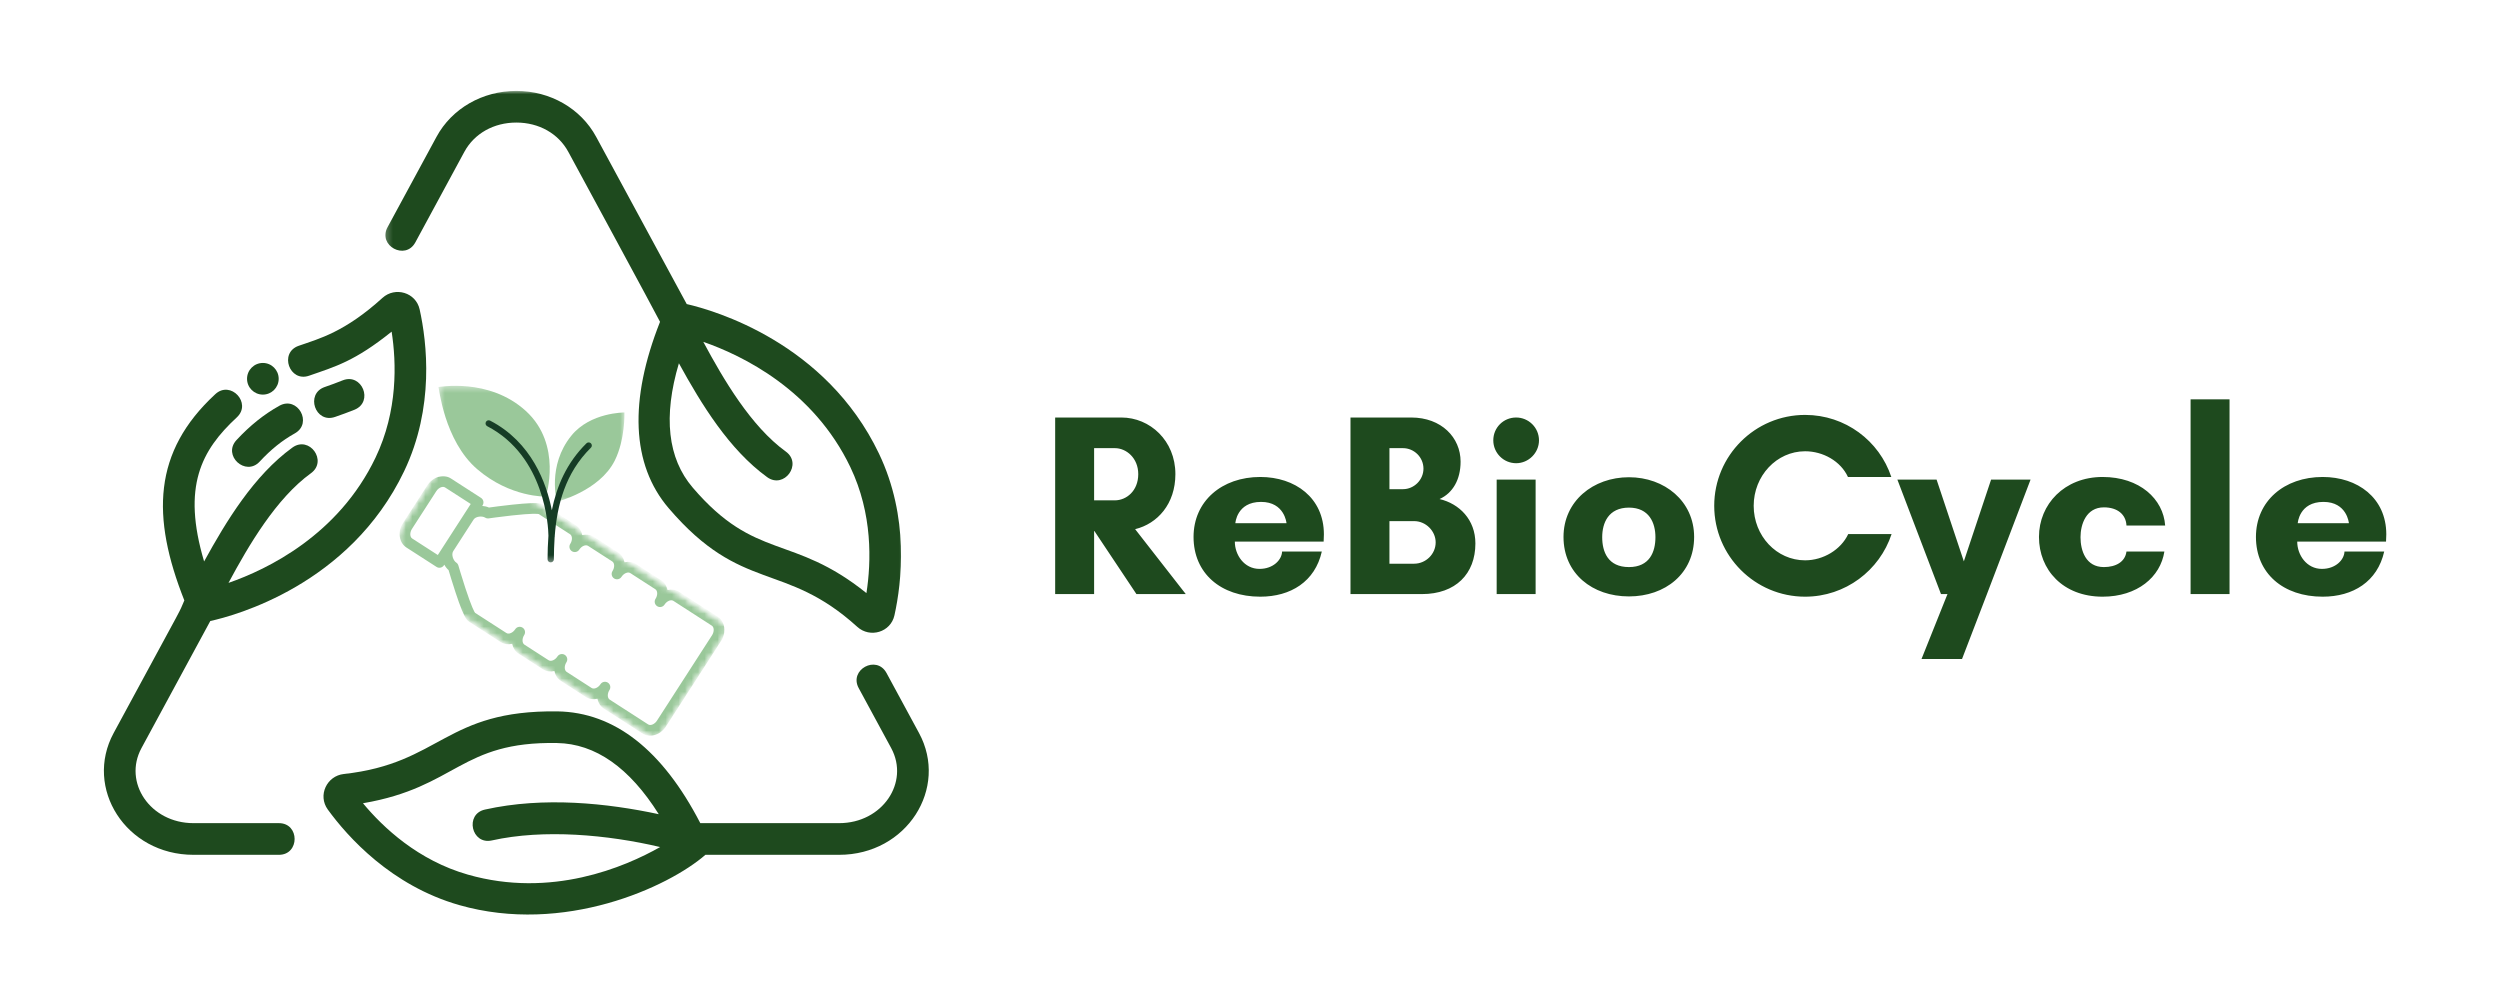
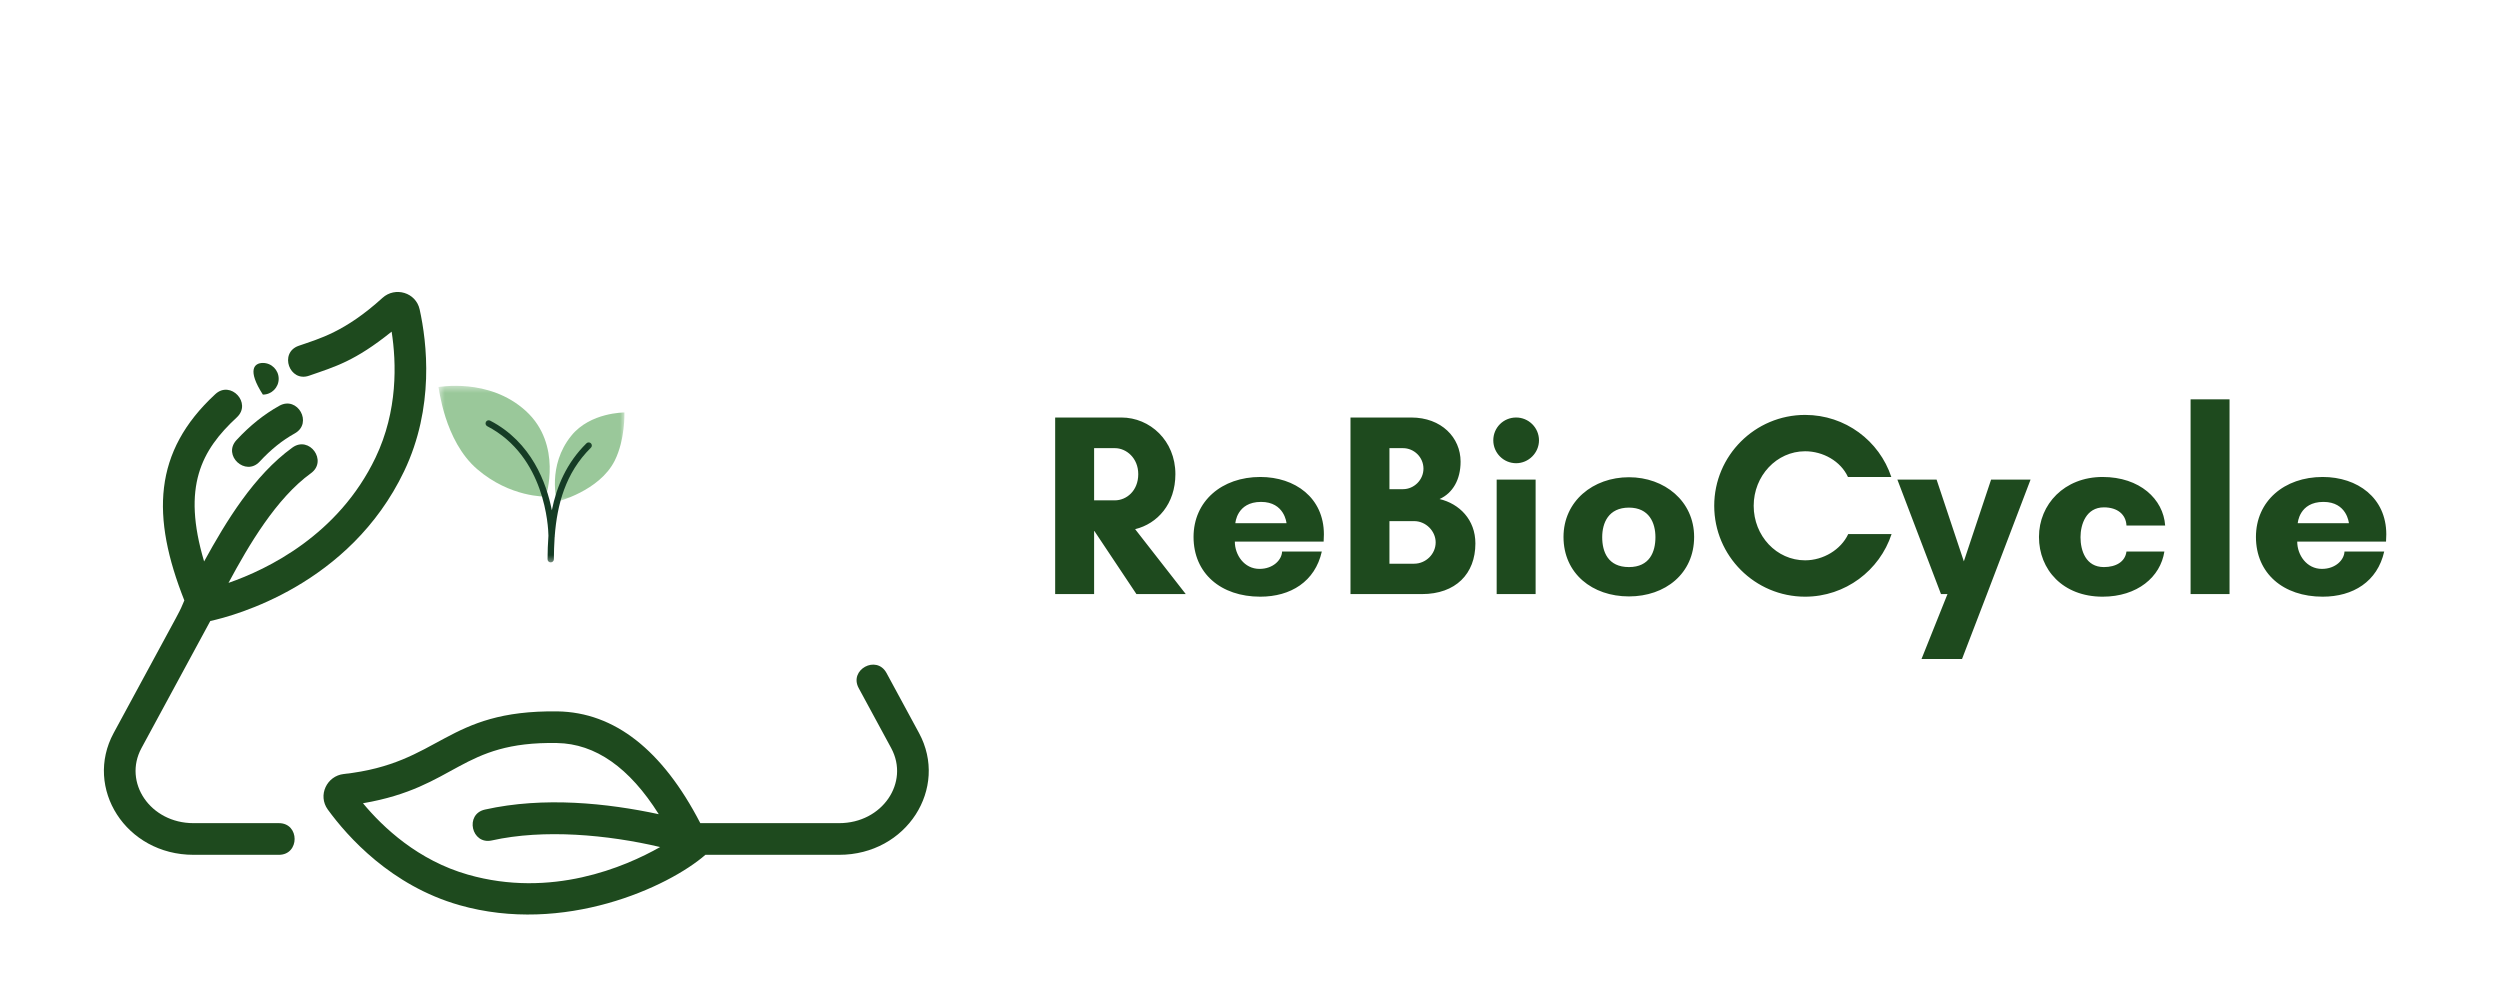
<svg xmlns="http://www.w3.org/2000/svg" width="385" height="155" viewBox="0 0 385 155" fill="none">
-   <path d="M50.004 59.602C50.91 59.287 51.831 58.956 52.758 58.58C55.747 57.372 57.58 61.882 54.597 63.098C53.589 63.506 52.587 63.862 51.606 64.204C48.544 65.279 46.98 60.651 50.004 59.602Z" fill="#1E4A1E" />
  <path d="M36.422 67.768C38.495 65.535 40.653 63.806 43.022 62.486C45.834 60.919 48.215 65.173 45.397 66.743C43.453 67.826 41.739 69.204 39.99 71.087C37.821 73.43 34.218 70.137 36.422 67.768Z" fill="#1E4A1E" />
  <path d="M42.955 131.642H29.796C19.373 131.642 12.906 121.361 17.505 112.881C29.628 90.497 27.233 95.035 28.388 92.467C23.277 79.559 23.561 69.565 33.158 60.7C35.513 58.513 38.837 62.087 36.468 64.276C31 69.339 28 74.925 31.432 86.463C34.817 80.297 39.098 73.222 45.029 68.925C47.641 67.036 50.497 70.981 47.89 72.872C42.535 76.75 38.316 83.941 35.188 89.765C41.18 87.682 52.13 82.403 57.835 70.468C61.279 63.269 61.059 55.884 60.312 51.073C54.629 55.638 51.649 56.448 47.606 57.856C44.583 58.927 42.938 54.331 45.987 53.257C49.153 52.154 53.08 51.154 58.901 45.875C60.847 44.105 64.047 45.029 64.627 47.653C65.75 52.736 66.938 62.736 62.234 72.571C53.85 90.103 36.042 94.839 32.385 95.635L21.788 115.204C18.924 120.501 23.143 126.765 29.796 126.765H42.955C46.179 126.765 46.176 131.642 42.955 131.642Z" fill="#1E4A1E" />
  <path d="M141.526 112.88L136.524 103.645C134.986 100.801 130.703 103.138 132.238 105.965L137.242 115.203C140.107 120.5 135.887 126.764 129.235 126.764H107.847C102.018 115.493 94.63 109.695 85.858 109.553C68.487 109.327 67.963 117.549 52.941 119.197C50.329 119.486 48.898 122.484 50.479 124.667C53.541 128.875 60.242 136.388 70.729 139.385C86.851 143.99 102.921 136.616 108.635 131.641H129.235C139.655 131.641 146.125 121.36 141.526 112.88ZM72.067 134.696C64.389 132.504 59.005 127.445 55.898 123.7C70.37 121.224 70.874 114.149 85.779 114.427C91.693 114.522 96.944 118.221 101.45 125.386C93.535 123.688 83.749 122.646 74.679 124.673C71.537 125.371 72.594 130.129 75.742 129.428C83.752 127.644 93.579 128.539 101.664 130.445C96.179 133.552 84.882 138.357 72.067 134.696Z" fill="#1E4A1E" />
  <mask id="mask0_2366_215" style="mask-type:luminance" maskUnits="userSpaceOnUse" x="59" y="14" width="81" height="85">
-     <path d="M59.228 14H139.299V98.148H59.228V14Z" fill="white" />
-   </mask>
+     </mask>
  <g mask="url(#mask0_2366_215)">
-     <path d="M63.963 37.325L71.507 23.389C73.039 20.562 76.034 18.874 79.515 18.874C82.996 18.874 85.988 20.562 87.522 23.389C87.522 23.389 101.334 48.871 101.644 49.56C96.877 61.602 97.204 71.524 102.985 78.272C114.273 91.458 120.775 86.332 132.02 96.532C133.984 98.316 137.17 97.366 137.746 94.756C138.87 89.674 140.057 79.674 135.354 69.839C127.178 52.743 109.981 47.8 105.756 46.827L91.806 21.069C89.445 16.708 84.737 14 79.515 14C74.293 14 69.584 16.708 67.224 21.069L59.677 35.002C58.142 37.831 62.428 40.163 63.963 37.325ZM130.955 71.938C134.398 79.141 134.178 86.523 133.431 91.336C122.009 82.161 116.405 86.448 106.689 75.101C102.814 70.58 102.113 64.142 104.551 55.943C108.029 62.28 112.287 69.236 118.148 73.485C120.743 75.364 123.648 71.446 121.01 69.537C115.655 65.66 111.429 58.457 108.308 52.645C114.302 54.73 125.252 60.012 130.955 71.938Z" fill="#1E4A1E" />
-   </g>
-   <path d="M42.918 58.333C42.918 59.68 41.829 60.769 40.482 60.769C39.136 60.769 38.044 59.68 38.044 58.333C38.044 56.986 39.136 55.895 40.482 55.895C41.829 55.895 42.918 56.986 42.918 58.333Z" fill="#1E4A1E" />
+     </g>
+   <path d="M42.918 58.333C42.918 59.68 41.829 60.769 40.482 60.769C38.044 56.986 39.136 55.895 40.482 55.895C41.829 55.895 42.918 56.986 42.918 58.333Z" fill="#1E4A1E" />
  <mask id="mask1_2366_215" style="mask-type:luminance" maskUnits="userSpaceOnUse" x="61" y="72" width="51" height="42">
    <path d="M61.452 72.941H111.867V113.717H61.452V72.941Z" fill="white" />
  </mask>
  <g mask="url(#mask1_2366_215)">
    <mask id="mask2_2366_215" style="mask-type:luminance" maskUnits="userSpaceOnUse" x="58" y="68" width="55" height="47">
-       <path d="M58.105 86.627L69.553 68.869L112.548 96.59L101.097 114.349L58.105 86.627Z" fill="white" />
-     </mask>
+       </mask>
    <g mask="url(#mask2_2366_215)">
      <mask id="mask3_2366_215" style="mask-type:luminance" maskUnits="userSpaceOnUse" x="58" y="68" width="55" height="47">
-         <path d="M58.105 86.627L69.553 68.869L112.548 96.59L101.097 114.348L58.105 86.627Z" fill="white" />
-       </mask>
+         </mask>
      <g mask="url(#mask3_2366_215)">
        <path d="M87.79 82.272C88.16 82.512 88.178 83.202 87.824 83.749C87.578 84.131 87.688 84.641 88.07 84.887C88.453 85.133 88.962 85.023 89.209 84.641C89.562 84.094 90.196 83.824 90.567 84.065L94.291 86.466C94.662 86.706 94.679 87.395 94.326 87.942C94.08 88.325 94.19 88.834 94.572 89.081C94.954 89.327 95.464 89.217 95.71 88.834C96.064 88.287 96.698 88.018 97.071 88.258L100.92 90.74C101.291 90.978 101.308 91.67 100.955 92.214C100.709 92.596 100.819 93.106 101.201 93.352C101.583 93.601 102.093 93.491 102.339 93.109C102.69 92.562 103.327 92.292 103.698 92.53L109.62 96.35C109.994 96.59 110.008 97.279 109.655 97.827L101.172 110.984C100.822 111.528 100.185 111.8 99.814 111.56L93.891 107.74C93.521 107.502 93.503 106.81 93.857 106.266C94.103 105.884 93.993 105.374 93.611 105.125C93.228 104.879 92.719 104.989 92.472 105.371C92.119 105.918 91.485 106.188 91.111 105.95L87.262 103.468C86.892 103.228 86.874 102.539 87.228 101.991C87.474 101.609 87.364 101.099 86.981 100.853C86.599 100.607 86.09 100.717 85.843 101.099C85.493 101.647 84.856 101.916 84.485 101.676L80.761 99.275C80.39 99.034 80.373 98.345 80.726 97.798C80.972 97.415 80.862 96.906 80.48 96.66C80.098 96.413 79.588 96.523 79.342 96.906C78.988 97.453 78.354 97.722 77.983 97.482L73.156 94.372C73.046 94.221 72.634 93.517 71.65 90.514C71.076 88.762 70.596 87.103 70.59 87.085C70.535 86.894 70.413 86.729 70.245 86.622C69.828 86.353 69.455 85.408 69.796 84.878L72.93 80.019C73.269 79.489 74.285 79.44 74.702 79.709C74.87 79.816 75.07 79.859 75.267 79.831C75.284 79.831 76.996 79.582 78.829 79.382C81.968 79.037 82.779 79.124 82.962 79.162L87.79 82.272ZM63.477 82.929C63.106 82.689 63.089 82 63.442 81.452L67.187 75.646C67.537 75.098 68.174 74.829 68.545 75.07L72.493 77.612L67.424 85.472L63.477 82.929ZM78.873 77.719C77.361 77.882 75.887 78.081 75.299 78.162C74.989 78.023 74.633 77.937 74.259 77.91L74.323 77.812C74.569 77.43 74.459 76.92 74.077 76.674L69.437 73.682C68.29 72.944 66.66 73.424 65.803 74.754L62.058 80.56C61.201 81.89 61.438 83.572 62.585 84.314L67.222 87.302C67.604 87.552 68.114 87.441 68.363 87.059L68.424 86.961C68.6 87.288 68.829 87.578 69.084 87.803C69.252 88.374 69.678 89.796 70.155 91.241C70.517 92.342 70.842 93.245 71.117 93.92C71.621 95.156 71.905 95.524 72.203 95.718L77.089 98.866C77.624 99.211 78.261 99.292 78.875 99.147C78.997 99.767 79.336 100.314 79.869 100.659L83.593 103.06C84.126 103.405 84.763 103.486 85.38 103.338C85.502 103.961 85.838 104.508 86.37 104.853L90.219 107.334C90.752 107.676 91.392 107.757 92.006 107.612C92.128 108.232 92.464 108.78 92.999 109.124L98.922 112.944C100.069 113.683 101.699 113.205 102.557 111.875L111.039 98.719C111.896 97.389 111.662 95.707 110.515 94.965L104.59 91.145C104.057 90.804 103.42 90.723 102.803 90.868C102.681 90.248 102.345 89.7 101.812 89.356L97.963 86.874C97.43 86.529 96.79 86.448 96.177 86.596C96.055 85.973 95.719 85.426 95.183 85.081L91.459 82.68C90.926 82.336 90.289 82.257 89.672 82.402C89.55 81.78 89.214 81.232 88.681 80.888L83.796 77.74C83.498 77.546 83.046 77.438 81.711 77.491C80.981 77.519 80.025 77.598 78.873 77.719Z" fill="#9AC89A" />
      </g>
    </g>
  </g>
  <mask id="mask4_2366_215" style="mask-type:luminance" maskUnits="userSpaceOnUse" x="67" y="59" width="30" height="19">
    <path d="M67.497 59.393H96.298V77.389H67.497V59.393Z" fill="white" />
  </mask>
  <g mask="url(#mask4_2366_215)">
    <path d="M84.062 76.471C84.062 76.471 78.598 76.647 73.486 72.251C68.372 67.858 67.584 59.538 67.526 59.596C67.468 59.653 75.264 58.09 80.969 63.279C86.675 68.472 84.062 76.471 84.062 76.471ZM94.668 70.939C96.298 67.684 96.162 63.523 96.162 63.523C96.162 63.523 90.906 63.485 87.99 67.091C84.216 71.739 85.771 77.259 85.771 77.259C85.771 77.259 92.305 75.645 94.668 70.939Z" fill="#9AC89A" />
  </g>
  <mask id="mask5_2366_215" style="mask-type:luminance" maskUnits="userSpaceOnUse" x="74" y="64" width="18" height="23">
    <path d="M74.056 64.044H91.85V86.639H74.056V64.044Z" fill="white" />
  </mask>
  <g mask="url(#mask5_2366_215)">
    <path d="M91.013 68.278C90.827 68.084 90.514 68.084 90.32 68.266C87.239 71.301 85.725 74.907 84.983 78.582C84.169 74.42 81.884 68.101 75.478 64.776C75.235 64.652 74.942 64.748 74.827 64.982C74.699 65.214 74.798 65.515 75.029 65.634C83.972 70.279 84.439 81.177 84.459 82.489C84.363 83.722 84.334 84.939 84.323 86.123C84.323 86.396 84.537 86.61 84.809 86.61C85.073 86.61 85.296 86.396 85.296 86.123C85.305 85.017 85.334 83.888 85.412 82.741C85.423 82.703 85.432 82.663 85.432 82.625V82.518C85.8 77.765 87.054 72.828 91.001 68.947C91.195 68.773 91.195 68.472 91.013 68.278Z" fill="#153C25" />
  </g>
  <path d="M168.493 81.772V91.489H162.495V64.296H167.013H168.493H172.692C177.091 64.296 181.01 67.855 181.01 73.014C181.01 77.613 178.25 80.652 174.811 81.492L182.609 91.489H175.011L168.533 81.772H168.493ZM171.692 69.015H168.493V77.053H171.692C173.452 77.053 175.291 75.613 175.291 73.014C175.291 70.535 173.452 69.015 171.692 69.015ZM190.244 80.572H198.122C198.122 80.572 197.842 77.293 194.203 77.293C190.444 77.293 190.244 80.572 190.244 80.572ZM203.88 82.291C203.88 82.651 203.84 83.051 203.84 83.411H190.164C190.164 85.451 191.604 87.61 193.963 87.61C196.083 87.61 197.402 86.21 197.442 84.931H203.561C202.521 89.57 198.762 91.889 194.083 91.889C188.005 91.889 183.806 88.29 183.806 82.691C183.806 77.173 188.165 73.454 194.083 73.454C199.442 73.454 203.88 76.653 203.88 82.291ZM221.092 83.531C221.092 81.772 219.573 80.252 217.773 80.252H213.974V86.81H217.773C219.573 86.81 221.092 85.331 221.092 83.531ZM219.213 72.174C219.213 70.415 217.773 69.015 216.054 69.015H213.974V75.333H216.054C217.773 75.333 219.213 73.894 219.213 72.174ZM227.211 83.691C227.211 88.37 224.171 91.489 218.973 91.489H207.976V64.296H217.333C221.972 64.296 224.931 67.376 224.931 71.094C224.931 73.854 223.731 75.933 221.692 76.853C224.731 77.573 227.211 80.012 227.211 83.691ZM229.967 67.815C229.967 65.856 231.526 64.296 233.486 64.296C235.405 64.296 237.005 65.856 237.005 67.815C237.005 69.735 235.405 71.335 233.486 71.335C231.526 71.335 229.967 69.735 229.967 67.815ZM236.485 91.489H230.487V73.854H236.485V91.489ZM250.858 87.33C254.057 87.33 254.937 84.971 254.937 82.731C254.937 80.532 253.977 78.173 250.858 78.173C247.699 78.173 246.739 80.532 246.739 82.731C246.739 84.971 247.619 87.33 250.858 87.33ZM250.858 73.494C256.336 73.494 260.895 77.173 260.895 82.691C260.895 88.33 256.456 91.849 250.858 91.849C245.219 91.849 240.78 88.33 240.78 82.691C240.78 77.173 245.339 73.494 250.858 73.494ZM284.624 82.251H291.302C289.463 87.85 284.184 91.889 277.986 91.889C270.268 91.889 263.99 85.611 263.99 77.893C263.99 70.175 270.268 63.897 277.986 63.897C284.184 63.897 289.423 67.895 291.262 73.454H284.584C283.464 71.014 280.745 69.495 277.986 69.495C273.587 69.495 270.068 73.294 270.068 77.893C270.068 82.531 273.587 86.29 277.986 86.29C280.785 86.29 283.504 84.651 284.624 82.251ZM302.152 101.486H295.913L299.912 91.489H298.912L292.194 73.854H298.233L302.432 86.45L306.63 73.854H312.709L305.991 91.489L302.152 101.486ZM323.998 78.133C321.279 78.133 320.399 80.732 320.399 82.731C320.399 84.771 321.199 87.33 323.998 87.33C325.837 87.33 327.277 86.53 327.477 84.931H333.315C332.716 88.85 329.157 91.889 323.798 91.889C317.68 91.889 314.001 87.73 314.001 82.691C314.001 77.653 317.92 73.454 323.798 73.454C329.516 73.454 333.155 76.853 333.435 80.932H327.477C327.397 79.212 326.077 78.133 323.998 78.133ZM343.349 91.489H337.35V61.497H343.349V91.489ZM353.853 80.572H361.731C361.731 80.572 361.451 77.293 357.812 77.293C354.053 77.293 353.853 80.572 353.853 80.572ZM367.489 82.291C367.489 82.651 367.449 83.051 367.449 83.411H353.773C353.773 85.451 355.213 87.61 357.572 87.61C359.691 87.61 361.011 86.21 361.051 84.931H367.169C366.13 89.57 362.371 91.889 357.692 91.889C351.614 91.889 347.415 88.29 347.415 82.691C347.415 77.173 351.773 73.454 357.692 73.454C363.05 73.454 367.489 76.653 367.489 82.291Z" fill="#1E4A1E" />
</svg>